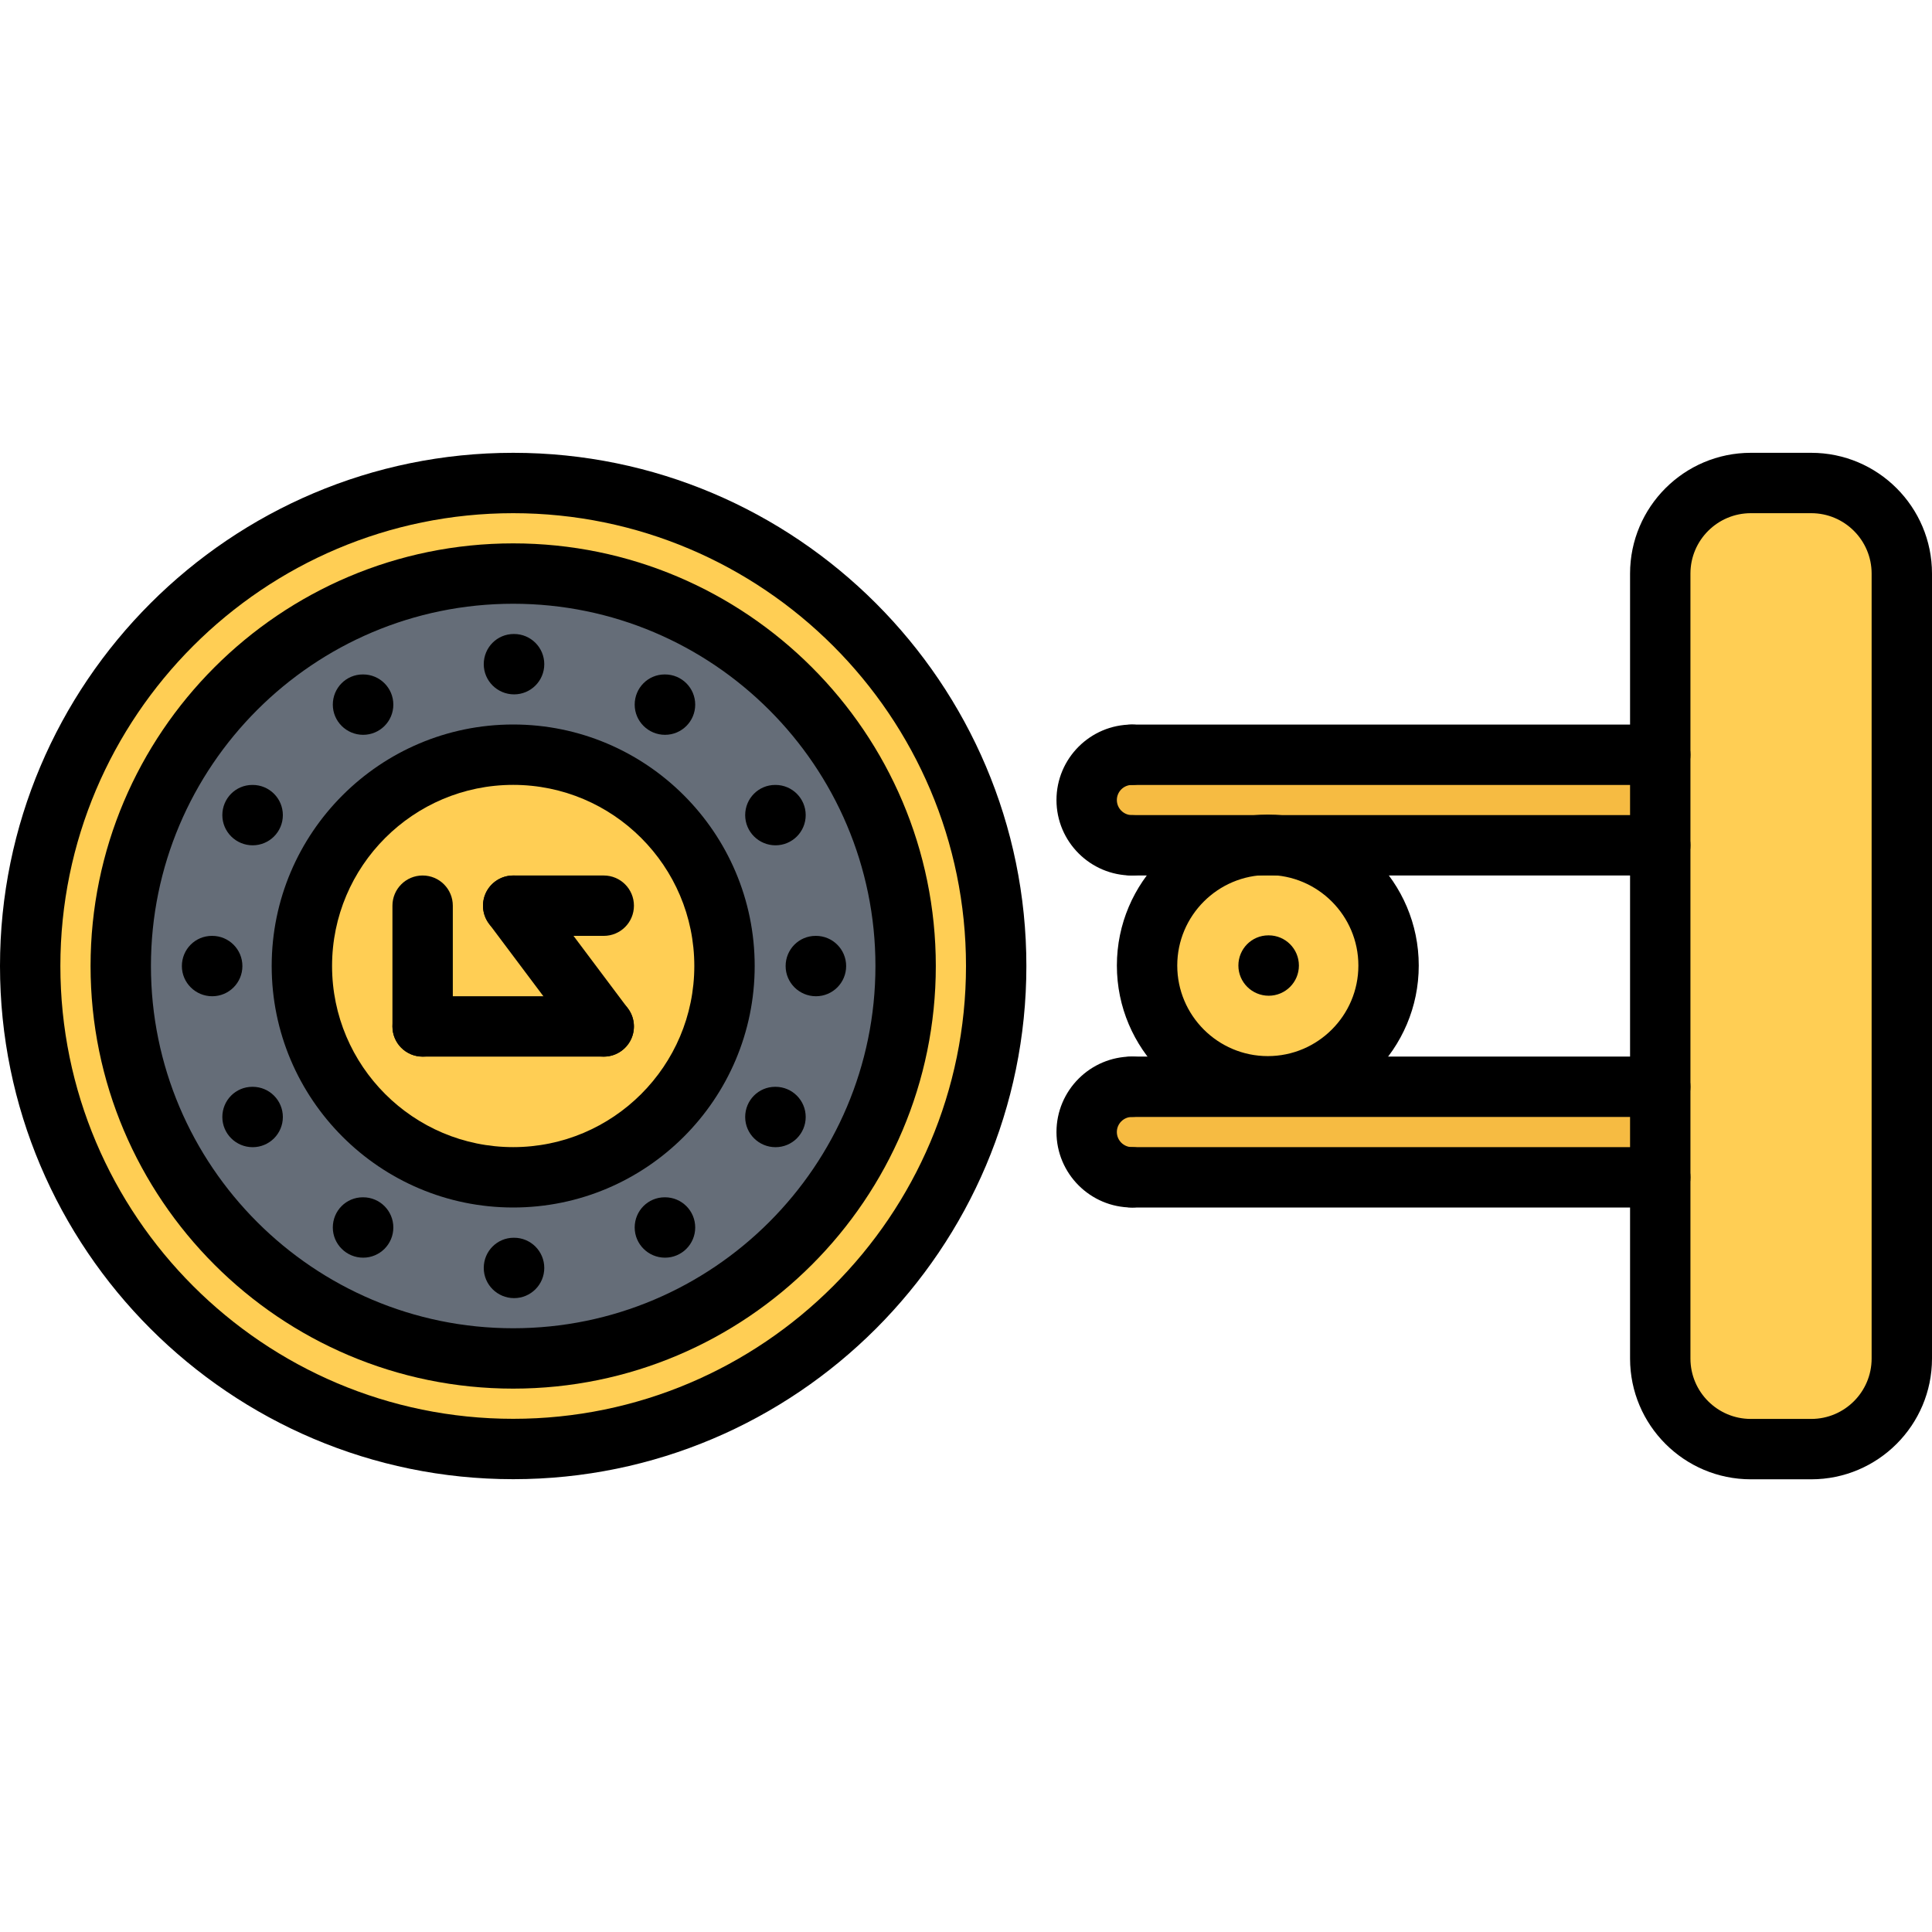
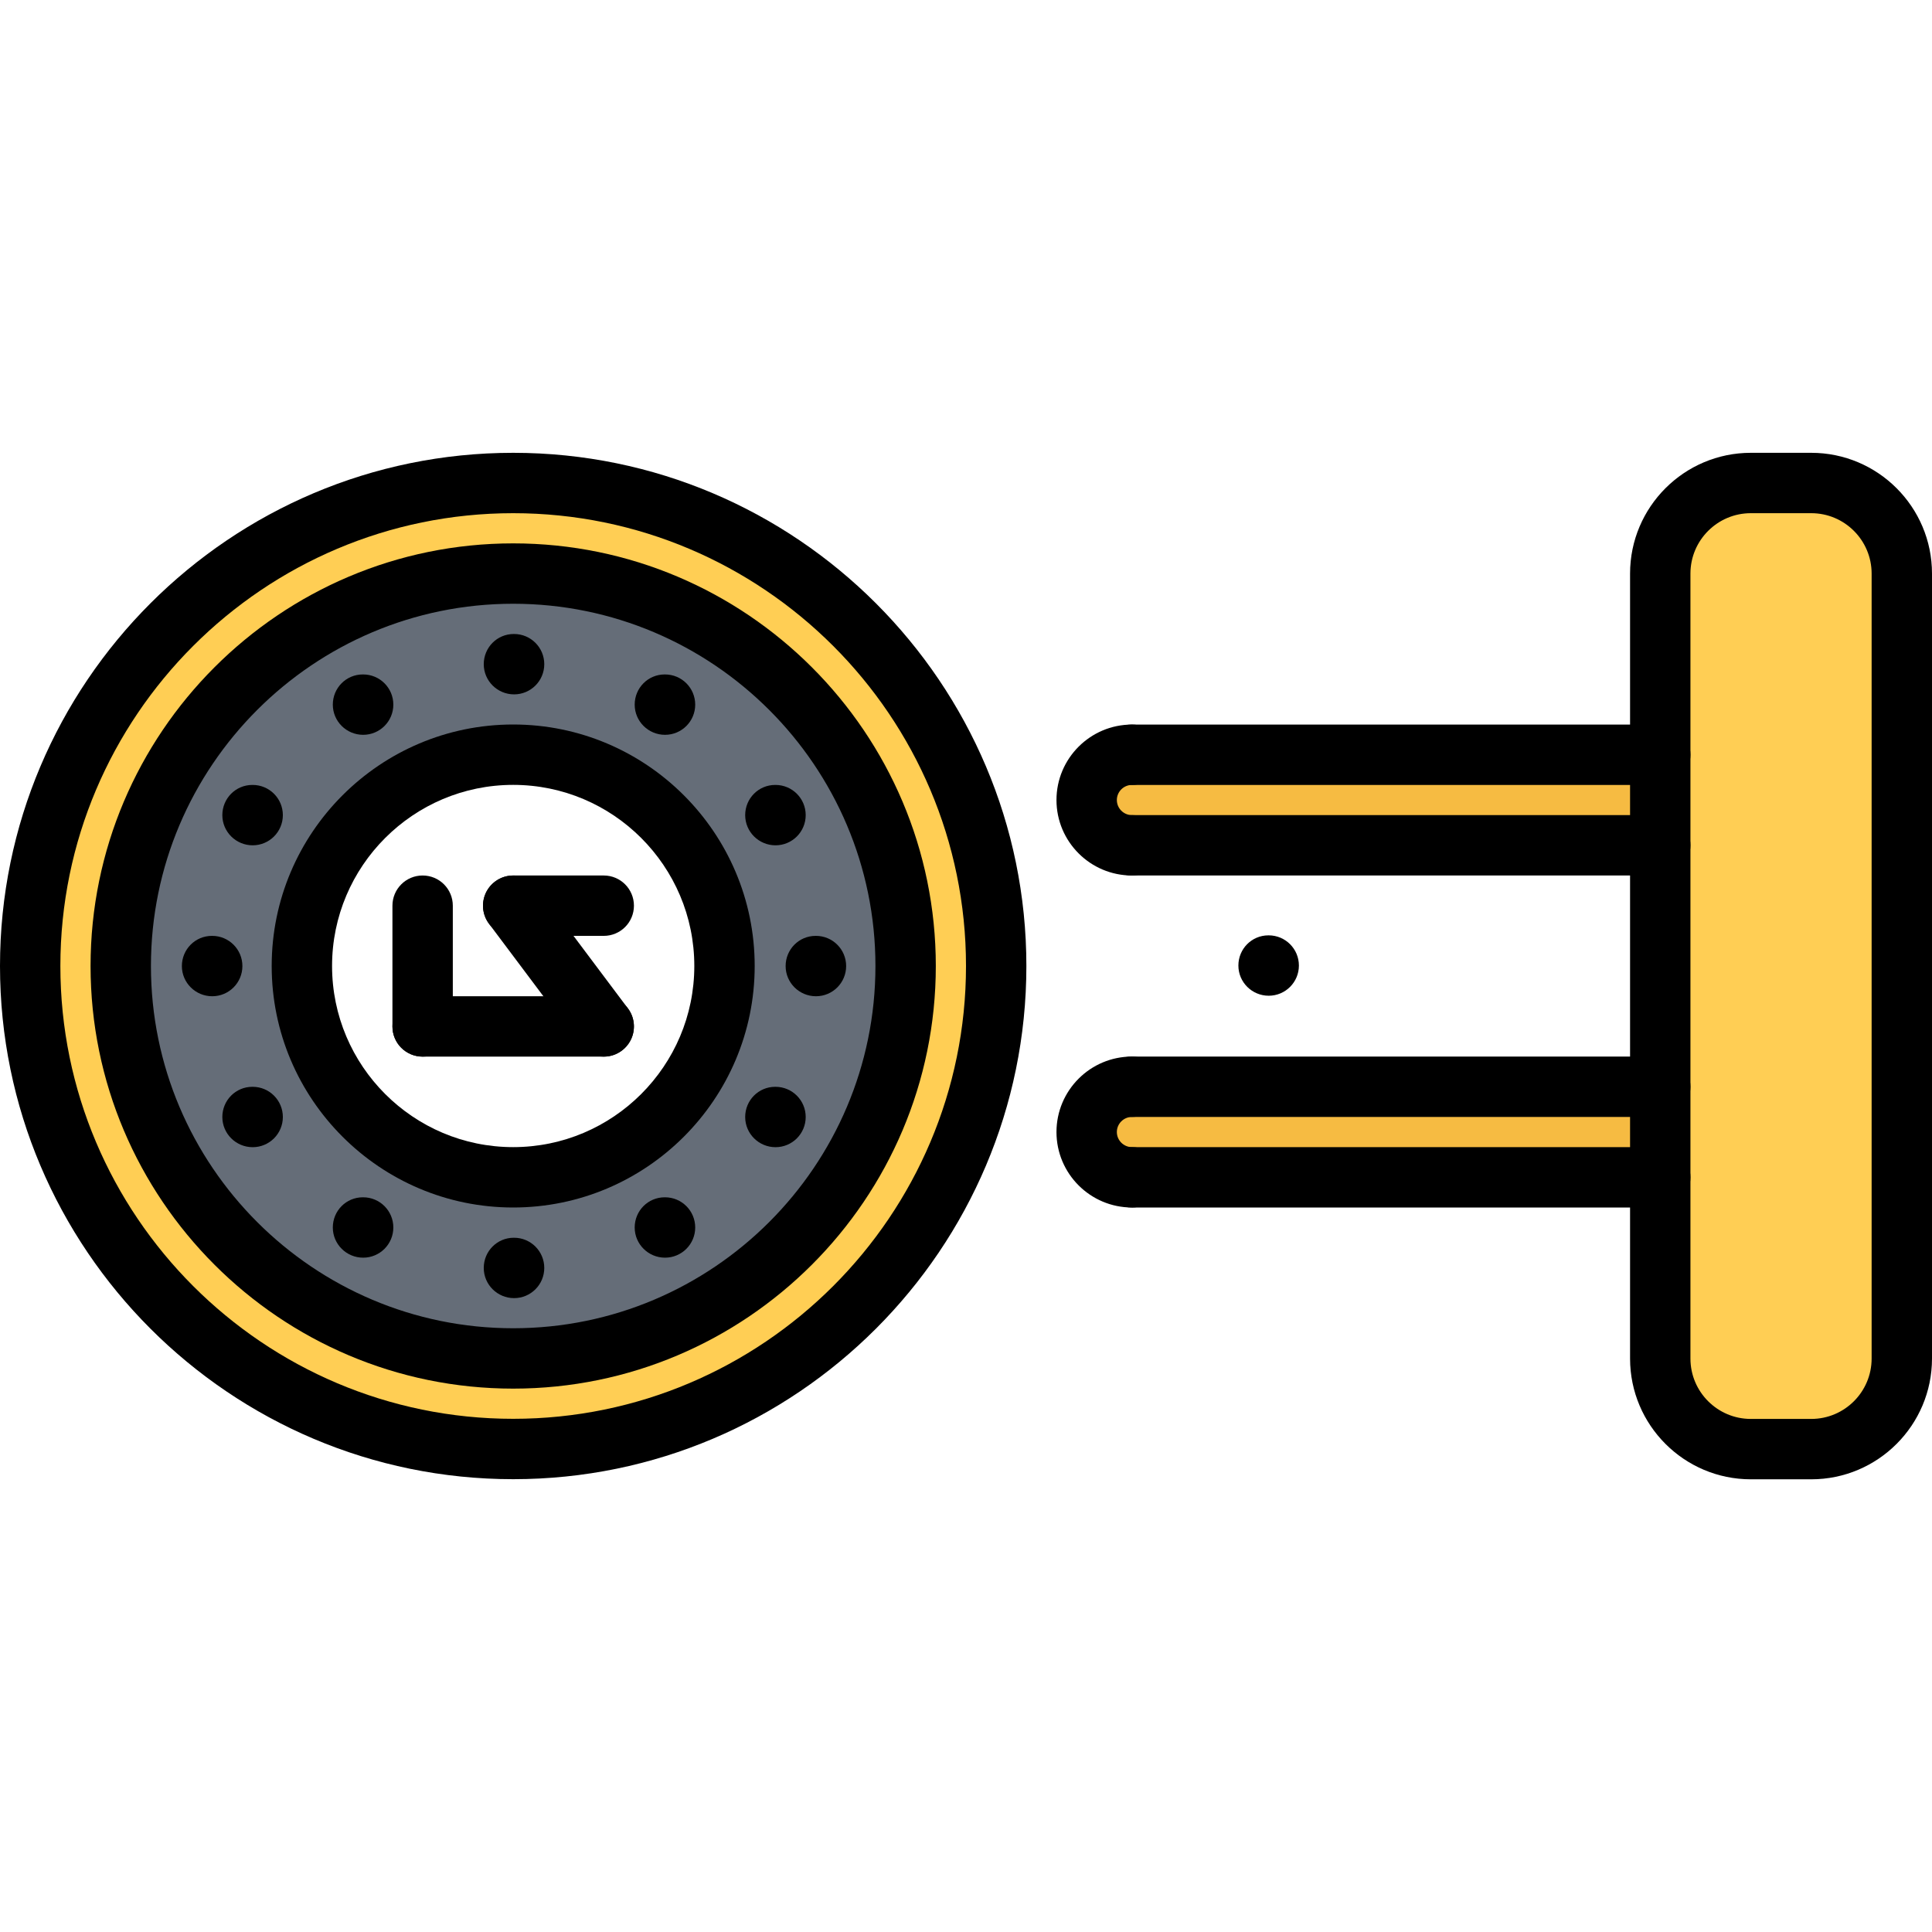
<svg xmlns="http://www.w3.org/2000/svg" height="512pt" viewBox="0 -120 512 512" width="512pt">
  <path d="m504 32.016v208c0 13.199-10.801 24-24 24h-16c-13.199 0-24-10.801-24-24v-208c0-13.191 10.801-24 24-24h16c13.199 0 24 10.809 24 24zm0 0" fill="#ffce54" />
  <path d="m440 80.016v24h-100.719c-1.129-.078-2.168-.16-3.281-.16s-2.16.082-3.281.16h-32.719c-6.641 0-12-5.359-12-12 0-6.633 5.359-12 12-12zm0 0" fill="#f6bb42" />
  <path d="m440 168.016v24h-140c-6.641 0-12-5.359-12-12 0-6.633 5.359-12 12-12zm0 0" fill="#f6bb42" />
  <g fill="#ffce54">
-     <path d="m339.281 104.016c16.16 1.68 28.719 15.281 28.719 31.84 0 17.68-14.32 32-32 32s-32-14.32-32-32c0-16.559 12.559-30.168 28.719-31.84zm0 0" />
-     <path d="m136 80.016c30.961 0 56 25.047 56 56 0 30.879-25.039 56-56 56s-56-25.121-56-56c0-30.953 25.039-56 56-56zm0 0" />
    <path d="m136 240.016c57.441 0 104-46.551 104-104 0-57.441-46.559-104-104-104s-104 46.559-104 104c0 57.449 46.559 104 104 104zm128-104c0 70.641-57.281 128-128 128s-128-57.359-128-128c0-70.719 57.281-128 128-128s128 57.281 128 128zm0 0" />
  </g>
  <path d="m136 32.016c57.441 0 104 46.559 104 104 0 57.449-46.559 104-104 104s-104-46.551-104-104c0-57.441 46.559-104 104-104zm56 104c0-30.953-25.039-56-56-56s-56 25.047-56 56c0 30.879 25.039 56 56 56s56-25.121 56-56zm0 0" fill="#656d78" />
  <path d="m136 272c-74.992 0-136-61.008-136-136s61.008-136 136-136 136 61.008 136 136-61.008 136-136 136zm0-256c-66.168 0-120 53.832-120 120s53.832 120 120 120 120-53.832 120-120-53.832-120-120-120zm0 0" />
  <path d="m136 248c-61.762 0-112-50.238-112-112s50.238-112 112-112 112 50.238 112 112-50.238 112-112 112zm0-208c-52.938 0-96 43.062-96 96s43.062 96 96 96 96-43.062 96-96-43.062-96-96-96zm0 0" />
  <path d="m136 200c-35.289 0-64-28.711-64-64s28.711-64 64-64 64 28.711 64 64-28.711 64-64 64zm0-112c-26.473 0-48 21.527-48 48s21.527 48 48 48 48-21.527 48-48-21.527-48-48-48zm0 0" />
  <path d="m480 272.031h-16.016c-17.648 0-32-14.352-32-32v-208.031c0-17.648 14.352-32 32-32h16.016c17.648 0 32 14.352 32 32v208.031c0 17.648-14.352 32-32 32zm-16.016-256.031c-8.824 0-16 7.176-16 16v208.031c0 8.824 7.176 16 16 16h16.016c8.824 0 16-7.176 16-16v-208.031c0-8.824-7.176-16-16-16zm0 0" />
  <path d="m439.984 88.016h-140.008c-4.426 0-8-3.574-8-8 0-4.422 3.574-8 8-8h140.008c4.422 0 8 3.578 8 8 0 4.426-3.578 8-8 8zm0 0" />
  <path d="m439.984 112.016h-140.008c-4.426 0-8-3.574-8-8 0-4.422 3.574-8 8-8h140.008c4.422 0 8 3.578 8 8 0 4.426-3.578 8-8 8zm0 0" />
  <path d="m299.977 112.016c-11.031 0-20-8.969-20-20s8.969-20 20-20c4.422 0 8 3.578 8 8 0 4.426-3.578 8-8 8-2.199 0-4 1.801-4 4s1.801 4 4 4c4.422 0 8 3.578 8 8 0 4.426-3.578 8-8 8zm0 0" />
  <path d="m439.984 176h-140.008c-4.426 0-8-3.574-8-8s3.574-8 8-8h140.008c4.422 0 8 3.574 8 8s-3.578 8-8 8zm0 0" />
  <path d="m439.984 200h-140.008c-4.426 0-8-3.574-8-8s3.574-8 8-8h140.008c4.422 0 8 3.574 8 8s-3.578 8-8 8zm0 0" />
  <path d="m299.977 200c-11.031 0-20-8.969-20-20s8.969-20 20-20c4.422 0 8 3.574 8 8s-3.578 8-8 8c-2.199 0-4 1.801-4 4s1.801 4 4 4c4.422 0 8 3.574 8 8s-3.578 8-8 8zm0 0" />
-   <path d="m335.984 175.879c-22.055 0-40-17.941-40-40 0-22.055 17.945-40 40-40s40 17.945 40 40c0 22.059-17.945 40-40 40zm0-64c-13.23 0-24 10.77-24 24 0 13.234 10.77 24 24 24s24-10.766 24-24c0-13.23-10.77-24-24-24zm0 0" />
  <path d="m336.223 143.879c-4.422 0-8.039-3.574-8.039-8 0-4.422 3.535-8 7.953-8h.086c4.418 0 8 3.578 8 8 0 4.426-3.582 8-8 8zm0 0" />
  <path d="m136.238 64.016c-4.422 0-8.039-3.574-8.039-8 0-4.422 3.535-8 7.953-8h.086c4.418 0 8 3.578 8 8 0 4.426-3.582 8-8 8zm0 0" />
  <path d="m136.238 224.016c-4.422 0-8.039-3.574-8.039-8 0-4.422 3.535-8 7.953-8h.086c4.418 0 8 3.578 8 8 0 4.426-3.582 8-8 8zm0 0" />
  <path d="m96.238 74.734c-4.422 0-8.039-3.574-8.039-8 0-4.422 3.535-8 7.953-8h.086c4.418 0 8 3.578 8 8 0 4.426-3.582 8-8 8zm0 0" />
  <path d="m176.238 213.297c-4.422 0-8.039-3.578-8.039-8 0-4.426 3.535-8 7.953-8h.086c4.418 0 8 3.574 8 8 0 4.422-3.582 8-8 8zm0 0" />
  <path d="m66.961 104.016c-4.426 0-8.039-3.574-8.039-8 0-4.422 3.535-8 7.949-8h.09c4.414 0 8 3.578 8 8 0 4.426-3.586 8-8 8zm0 0" />
  <path d="m205.52 184.016c-4.422 0-8.039-3.574-8.039-8 0-4.422 3.535-8 7.953-8h.086c4.418 0 8 3.578 8 8 0 4.426-3.582 8-8 8zm0 0" />
  <path d="m56.238 144.016c-4.422 0-8.039-3.574-8.039-8 0-4.422 3.535-8 7.953-8h.086c4.418 0 8 3.578 8 8 0 4.426-3.582 8-8 8zm0 0" />
  <path d="m216.238 144.016c-4.422 0-8.039-3.574-8.039-8 0-4.422 3.535-8 7.953-8h.086c4.418 0 8 3.578 8 8 0 4.426-3.582 8-8 8zm0 0" />
  <path d="m66.961 184.016c-4.426 0-8.039-3.574-8.039-8 0-4.422 3.535-8 7.949-8h.09c4.414 0 8 3.578 8 8 0 4.426-3.586 8-8 8zm0 0" />
  <path d="m205.52 104.016c-4.422 0-8.039-3.574-8.039-8 0-4.422 3.535-8 7.953-8h.086c4.418 0 8 3.578 8 8 0 4.426-3.582 8-8 8zm0 0" />
  <path d="m96.238 213.297c-4.422 0-8.039-3.578-8.039-8 0-4.426 3.535-8 7.953-8h.086c4.418 0 8 3.574 8 8 0 4.422-3.582 8-8 8zm0 0" />
  <path d="m176.238 74.734c-4.422 0-8.039-3.574-8.039-8 0-4.422 3.535-8 7.953-8h.086c4.418 0 8 3.578 8 8 0 4.426-3.582 8-8 8zm0 0" />
  <path d="m112 160.016c-4.426 0-8-3.574-8-8v-32c0-4.422 3.574-8 8-8s8 3.578 8 8v32c0 4.426-3.574 8-8 8zm0 0" />
  <path d="m160 160.016h-48c-4.426 0-8-3.574-8-8 0-4.422 3.574-8 8-8h48c4.426 0 8 3.578 8 8 0 4.426-3.574 8-8 8zm0 0" />
  <path d="m160.008 160.016c-2.441 0-4.832-1.105-6.406-3.199l-24-32c-2.656-3.527-1.938-8.543 1.598-11.191 3.527-2.656 8.535-1.945 11.191 1.598l24 32c2.656 3.531 1.938 8.547-1.598 11.191-1.434 1.082-3.113 1.602-4.785 1.602zm0 0" />
  <path d="m160 128.016h-24c-4.426 0-8-3.574-8-8 0-4.422 3.574-8 8-8h24c4.426 0 8 3.578 8 8 0 4.426-3.574 8-8 8zm0 0" />
</svg>